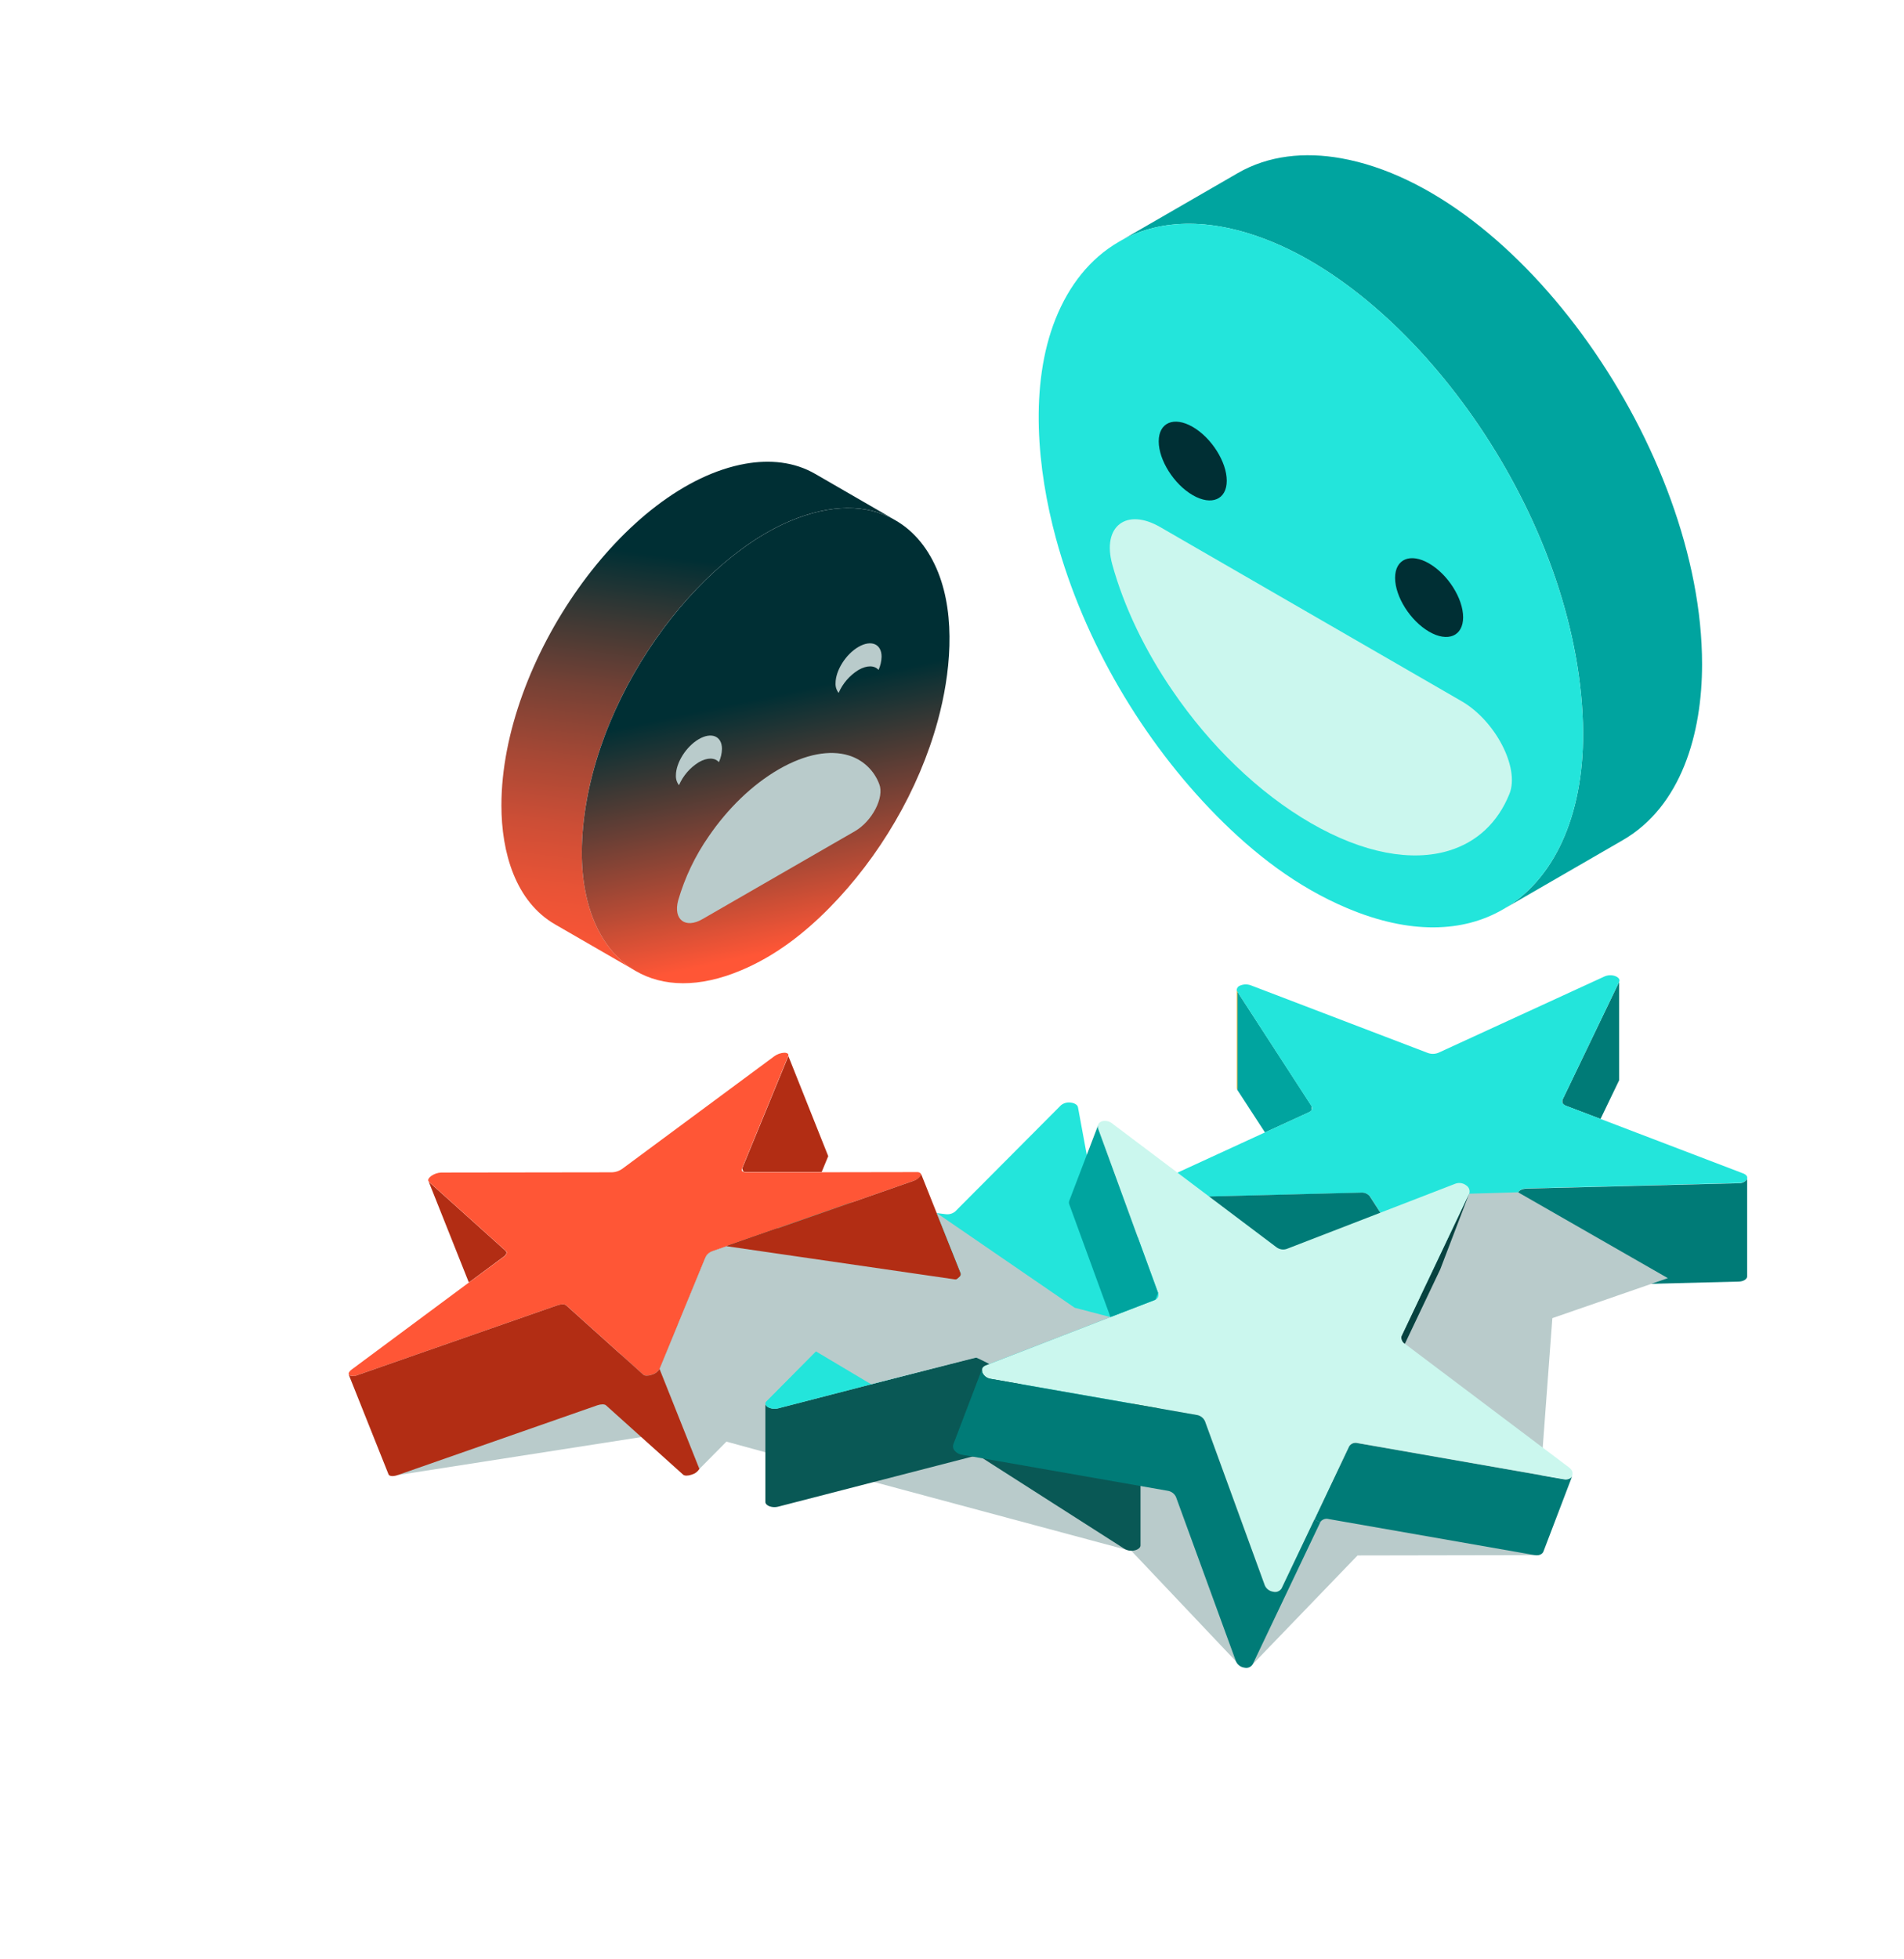
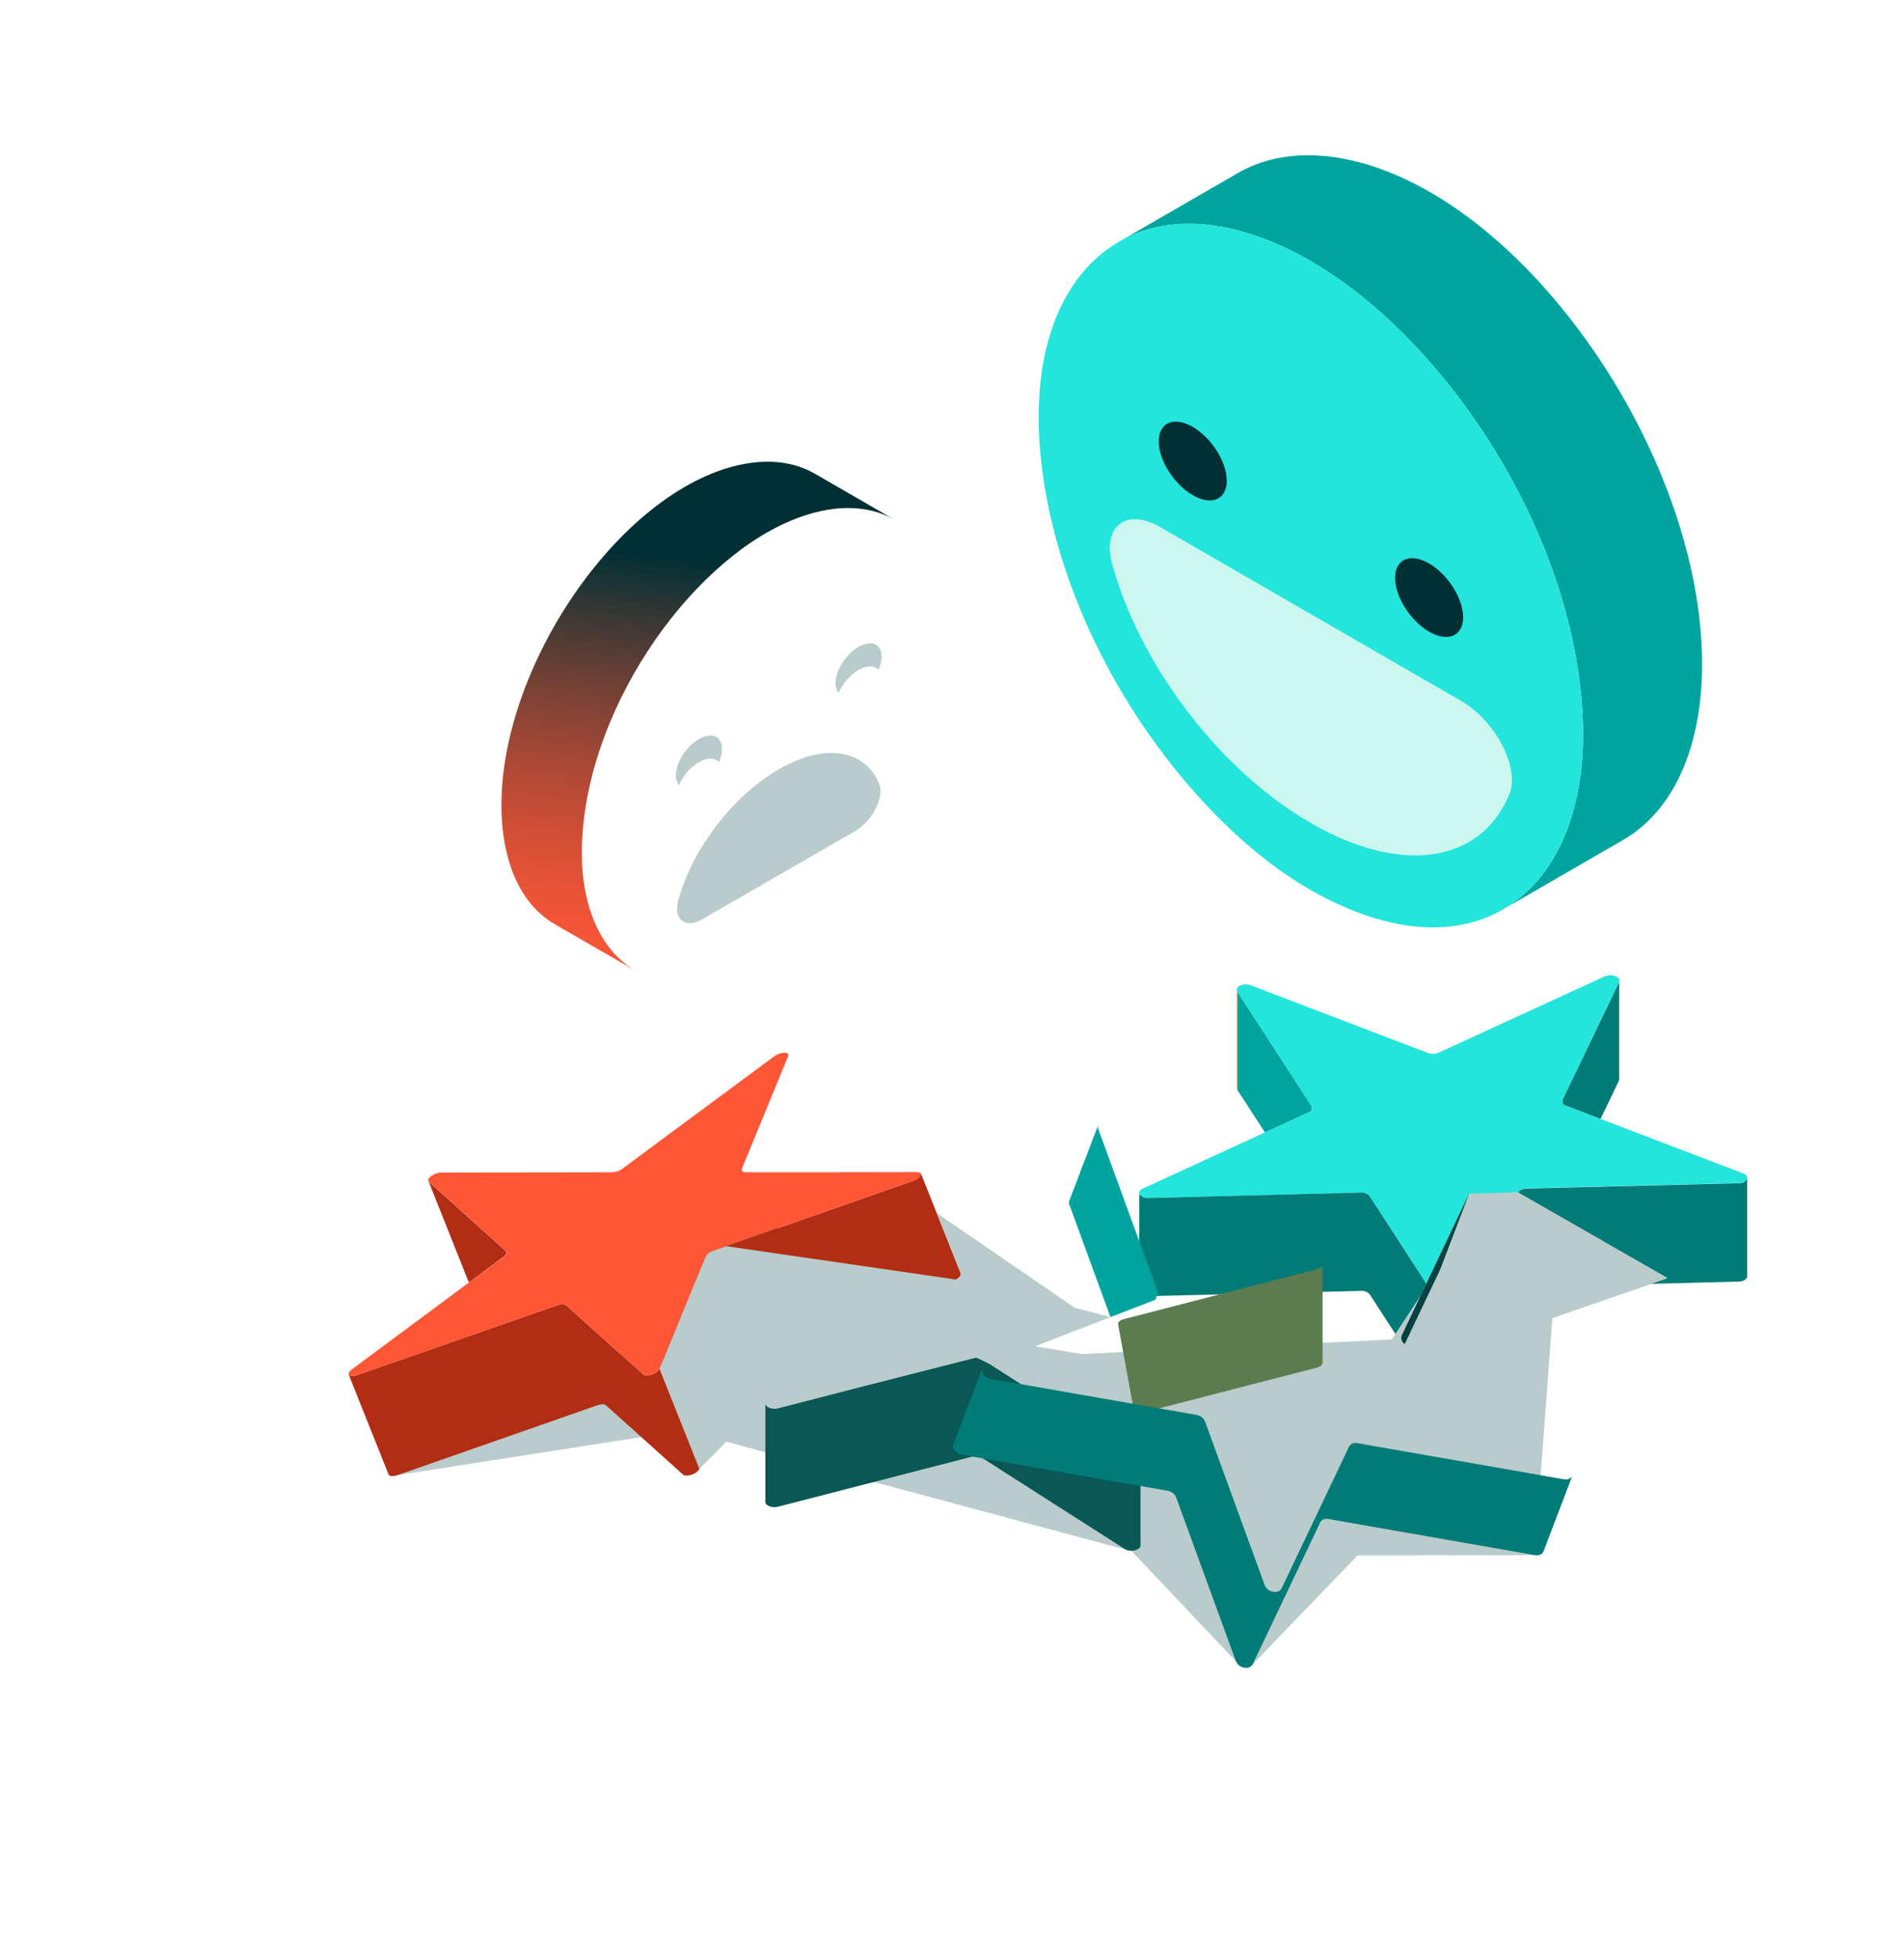
<svg xmlns="http://www.w3.org/2000/svg" width="211" height="217" viewBox="0 0 211 217" fill="none">
  <g clip-path="url(#clip0_10030_717)">
    <path d="M179.797 93.084C175.408 95.626 171.01 98.167 166.604 100.705C172.19 97.454 175.464 90.459 175.438 81.175C175.255 58.417 158.037 34 141.264 26.915C134.466 24.049 128.698 24.209 124.324 26.593C128.553 24.145 132.79 21.698 137.036 19.252L137.132 19.194C140.589 17.19 144.603 16.819 148.599 17.527C168.379 21.033 188.622 49.951 188.622 73.559C188.631 81.262 186.32 89.337 179.797 93.084Z" fill="#00A49F" />
    <path d="M175.438 81.175C175.464 90.456 172.19 97.454 166.604 100.705C162.143 103.316 156.207 103.513 149.289 100.592C143.721 98.249 138.994 94.583 134.806 90.346C126.668 82.086 120.139 71.111 117.016 59.621C114.954 52.031 114.046 42.689 116.966 35.349C118.474 31.561 120.844 28.614 123.947 26.81L124.324 26.593C128.698 24.209 134.475 24.049 141.265 26.915C158.042 34 175.244 58.417 175.438 81.175Z" fill="#23E5DB" />
    <path d="M167.277 87.933C165.98 91.149 163.64 93.292 160.574 94.221C156.494 95.468 151.134 94.56 145.27 91.172C139.405 87.785 134.043 82.512 129.965 76.546C126.9 72.086 124.559 67.234 123.26 62.521C122.1 58.289 124.823 56.219 128.57 58.382L161.969 77.666C165.711 79.827 168.437 85.044 167.277 87.933Z" fill="#CBF7EE" />
    <path d="M135.948 53.249C135.948 55.337 134.257 56.05 132.178 54.847C130.099 53.643 128.408 50.972 128.408 48.887C128.408 46.802 130.099 46.085 132.178 47.289C134.257 48.492 135.948 51.164 135.948 53.249Z" fill="#002F34" />
    <path d="M162.143 68.374C162.143 70.459 160.452 71.175 158.373 69.969C156.293 68.762 154.603 66.097 154.603 64.009C154.603 61.921 156.293 61.207 158.373 62.414C160.452 63.62 162.143 66.285 162.143 68.374Z" fill="#002F34" />
    <path d="M177.37 123.942L173.556 122.492C173.381 122.437 173.234 122.319 173.141 122.161V121.848L179.429 108.768V119.664L177.37 123.942Z" fill="#007B77" />
    <path d="M145.371 122.55V122.956C145.289 123.066 145.179 123.152 145.052 123.205L140.223 125.421L140.186 125.439L137.114 120.717V109.824L145.371 122.55Z" fill="#00A49F" />
    <path d="M137.053 109.618C137.052 109.691 137.074 109.763 137.114 109.824V120.717C137.076 120.657 137.055 120.588 137.053 120.517V109.618Z" fill="#FFA400" />
    <path d="M127.297 132.701C127.114 132.72 126.93 132.696 126.758 132.63C126.587 132.564 126.433 132.458 126.311 132.321C126.292 132.294 126.277 132.265 126.267 132.234C126.251 132.196 126.243 132.156 126.244 132.115C126.244 131.944 126.383 131.776 126.63 131.665L140.171 125.439L140.209 125.421L145.038 123.205C145.164 123.152 145.274 123.066 145.357 122.956C145.399 122.898 145.422 122.828 145.423 122.756C145.422 122.684 145.399 122.614 145.357 122.556L137.114 109.83C137.074 109.769 137.052 109.697 137.053 109.624C137.066 109.52 137.108 109.421 137.175 109.341C137.242 109.26 137.331 109.2 137.43 109.168C137.806 109.011 138.228 109.001 138.611 109.139L158.237 116.636C158.62 116.775 159.041 116.765 159.417 116.607L177.831 108.15C178.207 107.993 178.628 107.983 179.011 108.121C179.301 108.232 179.469 108.411 179.469 108.606C179.466 108.66 179.453 108.713 179.429 108.762L173.141 121.848C173.118 121.896 173.105 121.949 173.103 122.002C173.102 122.056 173.115 122.11 173.141 122.158C173.234 122.316 173.381 122.434 173.556 122.489L177.369 123.939L193.083 129.94L193.179 129.975C193.469 130.085 193.628 130.265 193.628 130.459C193.631 130.485 193.631 130.511 193.628 130.537C193.622 130.564 193.613 130.59 193.602 130.616C193.496 130.759 193.356 130.872 193.194 130.946C193.032 131.02 192.854 131.052 192.677 131.039L169.185 131.634C168.744 131.634 168.37 131.816 168.254 132.057L161.966 145.149C161.863 145.298 161.723 145.419 161.559 145.498C161.396 145.578 161.214 145.613 161.032 145.601C160.85 145.62 160.665 145.596 160.494 145.53C160.322 145.464 160.169 145.358 160.046 145.221L151.804 132.498C151.681 132.36 151.527 132.254 151.354 132.188C151.182 132.122 150.996 132.098 150.812 132.118L127.297 132.701Z" fill="#23E5DB" />
    <path d="M126.267 132.234C126.277 132.265 126.292 132.294 126.311 132.321C126.433 132.458 126.587 132.564 126.758 132.63C126.93 132.696 127.114 132.72 127.297 132.701L150.789 132.103C150.972 132.083 151.158 132.107 151.331 132.173C151.503 132.239 151.658 132.346 151.781 132.483L160.023 145.207C160.147 145.35 160.303 145.46 160.479 145.529C160.655 145.598 160.845 145.622 161.032 145.601C161.21 145.614 161.388 145.581 161.549 145.506C161.71 145.431 161.85 145.316 161.955 145.172L168.242 132.08C168.358 131.839 168.733 131.668 169.173 131.657L192.665 131.062C192.843 131.076 193.021 131.044 193.182 130.97C193.344 130.896 193.485 130.782 193.59 130.639C193.603 130.614 193.612 130.588 193.617 130.56C193.619 130.534 193.619 130.508 193.617 130.482V141.378C193.617 141.692 193.193 141.958 192.654 141.958L169.162 142.553C168.984 142.54 168.805 142.572 168.642 142.646C168.48 142.72 168.338 142.833 168.231 142.976L161.943 156.042C161.827 156.288 161.453 156.454 161.021 156.465C160.839 156.486 160.655 156.463 160.483 156.398C160.312 156.334 160.158 156.229 160.035 156.094L151.792 143.368C151.669 143.231 151.515 143.125 151.342 143.059C151.17 142.994 150.984 142.97 150.8 142.991L127.309 143.571C127.052 143.584 126.797 143.529 126.569 143.411C126.483 143.377 126.409 143.321 126.353 143.247C126.298 143.173 126.264 143.086 126.256 142.994V132.115C126.251 132.155 126.255 132.195 126.267 132.234Z" fill="#007B77" />
    <g style="mix-blend-mode:multiply">
      <path d="M44.069 163.391L75.896 158.426L96.992 164.192L125.009 171.715L125.351 171.755L136.969 184.023L138.822 184.348L150.444 172.292L170.078 172.257L172.03 146.007L184.829 141.576L168.231 132.066L162.807 132.222L157.456 143.472L154.228 148.371L119.887 149.983L80.792 143.536L44.069 163.391Z" fill="#B9CBCB" />
    </g>
    <path d="M146.566 140.05V150.94C146.566 151.175 146.331 151.381 145.972 151.477L125.745 156.697L125.728 156.625L123.91 146.715C123.908 146.694 123.908 146.674 123.91 146.654C123.91 146.425 124.136 146.219 124.504 146.126L145.983 140.578C146.095 140.556 146.202 140.513 146.298 140.45C146.394 140.388 146.476 140.307 146.54 140.212C146.558 140.16 146.567 140.105 146.566 140.05Z" fill="#5C7B4E" />
    <path d="M80.792 132.637L96.56 142.721C96.634 142.758 96.697 142.813 96.743 142.882C96.789 142.951 96.816 143.03 96.821 143.113C96.816 143.223 96.768 143.327 96.688 143.403L90.429 149.679L80.803 143.527C80.73 143.49 80.667 143.434 80.621 143.365C80.575 143.297 80.547 143.218 80.539 143.136V132.26C80.541 132.33 80.563 132.397 80.603 132.454C80.653 132.527 80.717 132.59 80.792 132.637Z" fill="#095855" />
    <path d="M86.238 166.889C85.922 166.971 85.588 166.958 85.278 166.851C84.988 166.741 84.817 166.561 84.817 166.361V155.462C84.817 155.493 84.823 155.523 84.835 155.552C84.843 155.606 84.868 155.657 84.907 155.697C84.953 155.76 85.011 155.814 85.078 155.853C85.432 156.048 85.847 156.1 86.238 155.998L107.715 150.45C108.105 150.346 108.52 150.395 108.875 150.589L124.649 160.682C125.003 160.876 125.419 160.926 125.809 160.821C125.935 160.802 126.054 160.752 126.155 160.675C126.257 160.598 126.337 160.497 126.389 160.381C126.392 160.351 126.392 160.321 126.389 160.291V171.19C126.389 171.41 126.154 171.622 125.792 171.718C125.401 171.822 124.985 171.77 124.632 171.573L108.854 161.494C108.501 161.296 108.084 161.246 107.694 161.355L86.238 166.889Z" fill="#095855" />
-     <path d="M96.56 142.721L80.792 132.637C80.712 132.588 80.643 132.521 80.592 132.443C80.552 132.386 80.529 132.318 80.528 132.248C80.522 132.225 80.522 132.2 80.528 132.176C80.528 132.158 80.534 132.141 80.545 132.127C80.55 132.097 80.564 132.07 80.586 132.048C80.604 132.011 80.63 131.979 80.661 131.953C80.765 131.855 80.892 131.784 81.03 131.747C81.067 131.731 81.106 131.72 81.146 131.715C81.335 131.669 81.532 131.657 81.726 131.68L104.768 134.487C104.959 134.517 105.153 134.507 105.34 134.457C105.526 134.407 105.7 134.318 105.85 134.197L117.581 122.419C117.732 122.299 117.905 122.211 118.092 122.161C118.278 122.111 118.472 122.1 118.663 122.129C119.092 122.179 119.408 122.385 119.458 122.637L121.955 136.146C121.998 136.396 122.32 136.596 122.744 136.651L145.769 139.453C145.835 139.46 145.901 139.474 145.966 139.493C146.005 139.502 146.044 139.515 146.082 139.531C146.119 139.543 146.156 139.558 146.192 139.574C146.268 139.61 146.339 139.655 146.404 139.708L146.427 139.731C146.489 139.79 146.534 139.865 146.555 139.948C146.558 139.974 146.558 140.001 146.555 140.027C146.552 140.083 146.539 140.138 146.517 140.189C146.453 140.284 146.37 140.365 146.275 140.427C146.179 140.49 146.072 140.533 145.96 140.555L124.49 146.126C124.121 146.219 123.889 146.416 123.895 146.654C123.894 146.674 123.894 146.694 123.895 146.715L125.722 156.622L125.74 156.694L126.392 160.224C126.395 160.244 126.395 160.265 126.392 160.285C126.395 160.315 126.395 160.345 126.392 160.375C126.34 160.491 126.26 160.592 126.158 160.669C126.057 160.746 125.938 160.797 125.812 160.816C125.422 160.92 125.006 160.87 124.652 160.676L108.875 150.589C108.52 150.395 108.105 150.346 107.715 150.45L86.238 155.998C85.847 156.1 85.432 156.048 85.078 155.853C85.011 155.814 84.953 155.76 84.907 155.697C84.868 155.657 84.843 155.606 84.835 155.552C84.823 155.523 84.817 155.493 84.817 155.462C84.818 155.407 84.831 155.353 84.854 155.303C84.877 155.253 84.91 155.208 84.951 155.172L90.418 149.685L96.676 143.408C96.756 143.333 96.804 143.229 96.81 143.118C96.806 143.036 96.781 142.956 96.738 142.887C96.694 142.817 96.633 142.76 96.56 142.721Z" fill="#23E5DB" />
-     <path d="M87.367 116.982L91.784 128.063L91.059 129.818H82.668C82.569 129.821 82.471 129.804 82.378 129.769L82.245 129.432L87.367 116.982Z" fill="#B22D14" />
    <path d="M52.048 141.99L51.975 142.04L51.926 141.979L47.514 130.9L56.064 138.582L56.137 138.757C56.116 138.85 56.075 138.938 56.019 139.016C55.962 139.093 55.889 139.158 55.806 139.206L52.048 141.99Z" fill="#B22D14" />
    <path d="M47.773 130.27C48.098 130.034 48.485 129.898 48.886 129.879L67.845 129.853C68.246 129.836 68.633 129.702 68.959 129.467L85.809 116.996C86.134 116.76 86.522 116.625 86.923 116.607C87.158 116.607 87.314 116.68 87.364 116.796V116.825C87.375 116.881 87.367 116.939 87.341 116.99L82.213 129.461C82.189 129.527 82.189 129.599 82.213 129.664C82.22 129.676 82.226 129.689 82.23 129.702C82.262 129.746 82.306 129.78 82.358 129.798C82.45 129.833 82.549 129.85 82.648 129.847H91.038L101.607 129.83C101.745 129.818 101.882 129.858 101.993 129.943L102.03 129.986C102.04 130.001 102.048 130.018 102.053 130.035C102.07 130.088 102.07 130.145 102.053 130.198C102.053 130.198 102.053 130.198 102.053 130.215C101.85 130.51 101.547 130.721 101.201 130.81L79.066 138.539C78.716 138.634 78.414 138.856 78.219 139.163L73.092 151.634C72.898 151.942 72.596 152.167 72.245 152.263C71.833 152.408 71.45 152.408 71.293 152.263L62.741 144.577C62.584 144.438 62.196 144.438 61.787 144.577L39.652 152.306C39.508 152.375 39.35 152.413 39.191 152.417C39.031 152.421 38.872 152.391 38.724 152.33C38.715 152.325 38.707 152.319 38.701 152.312C38.701 152.312 38.683 152.295 38.683 152.289C38.672 152.277 38.661 152.265 38.651 152.251C38.64 152.227 38.634 152.2 38.634 152.173C38.639 152.092 38.668 152.014 38.718 151.95C38.748 151.905 38.783 151.864 38.822 151.828C38.866 151.784 38.912 151.743 38.962 151.706L51.984 142.045L52.056 141.996L55.827 139.212C55.91 139.164 55.982 139.099 56.039 139.022C56.096 138.944 56.136 138.856 56.157 138.762C56.161 138.73 56.156 138.696 56.143 138.666C56.13 138.636 56.11 138.609 56.085 138.588L47.535 130.906C47.513 130.884 47.494 130.86 47.48 130.833C47.393 130.676 47.512 130.465 47.773 130.27Z" fill="#FF5636" />
-     <path d="M44.069 163.391C43.579 163.562 43.138 163.53 43.057 163.313C41.593 159.626 40.122 155.939 38.643 152.254C38.65 152.269 38.661 152.282 38.675 152.292C38.675 152.292 38.675 152.309 38.692 152.315C38.699 152.322 38.706 152.328 38.715 152.332C38.863 152.394 39.022 152.424 39.182 152.42C39.342 152.416 39.499 152.378 39.643 152.309L61.778 144.58C62.187 144.441 62.575 144.441 62.732 144.58L71.293 152.272C71.45 152.417 71.833 152.417 72.245 152.272C72.596 152.176 72.898 151.951 73.092 151.642L78.219 139.171C78.414 138.865 78.716 138.642 79.066 138.548L101.201 130.81C101.551 130.711 101.852 130.487 102.048 130.18C102.048 130.18 102.048 130.18 102.048 130.163C102.07 130.114 102.076 130.059 102.065 130.006C103.529 133.694 104.997 137.378 106.47 141.059C106.514 141.184 106.447 141.349 106.285 141.494C106.088 141.67 105.857 141.805 105.606 141.889L83.477 149.618C83.127 149.712 82.825 149.935 82.63 150.241L77.506 162.712C77.31 163.021 77.006 163.245 76.653 163.342C76.247 163.487 75.856 163.487 75.702 163.342L67.152 155.659C66.993 155.52 66.607 155.52 66.195 155.659L44.069 163.391Z" fill="#B22D14" />
+     <path d="M44.069 163.391C43.579 163.562 43.138 163.53 43.057 163.313C41.593 159.626 40.122 155.939 38.643 152.254C38.65 152.269 38.661 152.282 38.675 152.292C38.675 152.292 38.675 152.309 38.692 152.315C38.699 152.322 38.706 152.328 38.715 152.332C38.863 152.394 39.022 152.424 39.182 152.42C39.342 152.416 39.499 152.378 39.643 152.309L61.778 144.58C62.187 144.441 62.575 144.441 62.732 144.58L71.293 152.272C71.45 152.417 71.833 152.417 72.245 152.272C72.596 152.176 72.898 151.951 73.092 151.642L78.219 139.171C78.414 138.865 78.716 138.642 79.066 138.548L101.201 130.81C101.551 130.711 101.852 130.487 102.048 130.18C102.07 130.114 102.076 130.059 102.065 130.006C103.529 133.694 104.997 137.378 106.47 141.059C106.514 141.184 106.447 141.349 106.285 141.494C106.088 141.67 105.857 141.805 105.606 141.889L83.477 149.618C83.127 149.712 82.825 149.935 82.63 150.241L77.506 162.712C77.31 163.021 77.006 163.245 76.653 163.342C76.247 163.487 75.856 163.487 75.702 163.342L67.152 155.659C66.993 155.52 66.607 155.52 66.195 155.659L44.069 163.391Z" fill="#B22D14" />
    <path d="M155.333 147.942L162.535 132.782L162.807 132.222C161.744 135.007 160.681 137.791 159.617 140.575L159.6 140.613L155.679 148.864H155.661C155.53 148.78 155.425 148.66 155.358 148.519C155.291 148.378 155.266 148.221 155.284 148.066C155.284 148.043 155.302 148.017 155.31 147.988L155.333 147.942Z" fill="#074240" />
    <path d="M147.242 168.261C147.066 168.211 146.879 168.22 146.709 168.285C146.539 168.35 146.394 168.469 146.296 168.623L145.661 168.316L149.51 160.218C149.607 160.065 149.752 159.947 149.922 159.882C150.091 159.817 150.278 159.809 150.452 159.859L173.292 163.855C173.429 163.888 173.572 163.889 173.71 163.86C173.848 163.83 173.977 163.77 174.089 163.684C174.149 163.63 174.198 163.565 174.234 163.493C173.169 166.283 172.106 169.071 171.044 171.857C170.925 172.17 170.531 172.335 170.084 172.257L147.242 168.261Z" fill="#007B77" />
-     <path d="M108.843 151.628C108.843 151.628 108.843 151.628 108.843 151.61C108.859 151.56 108.883 151.513 108.915 151.471L108.976 151.404C109.048 151.337 109.131 151.284 109.223 151.248L123.054 145.891L127.97 144.003C128.002 143.993 128.032 143.978 128.06 143.96C128.17 143.899 128.26 143.808 128.321 143.698L128.344 143.64C128.396 143.501 128.396 143.348 128.344 143.208L121.694 125.009C121.645 124.887 121.638 124.753 121.673 124.627L121.691 124.58C121.716 124.5 121.763 124.429 121.827 124.374C121.87 124.329 121.921 124.291 121.978 124.264C122.008 124.245 122.04 124.23 122.074 124.221C122.121 124.202 122.169 124.186 122.219 124.174C122.394 124.144 122.573 124.15 122.746 124.193C122.919 124.235 123.081 124.313 123.222 124.421L141.441 138.142C141.601 138.267 141.789 138.351 141.989 138.386C142.189 138.421 142.394 138.406 142.587 138.342L161.322 131.1C161.517 131.035 161.725 131.02 161.928 131.055C162.13 131.09 162.321 131.174 162.483 131.3C162.627 131.388 162.739 131.52 162.803 131.677C162.866 131.833 162.877 132.007 162.833 132.17L162.816 132.216L162.543 132.776L155.342 147.936L155.325 147.973C155.325 148.002 155.304 148.029 155.299 148.052C155.28 148.207 155.306 148.364 155.372 148.505C155.439 148.646 155.544 148.765 155.676 148.849H155.693L173.898 162.559C174.069 162.678 174.196 162.85 174.26 163.049C174.264 163.073 174.264 163.097 174.26 163.121C174.281 163.226 174.272 163.335 174.234 163.435C174.235 163.443 174.235 163.452 174.234 163.461C174.198 163.533 174.149 163.598 174.089 163.652C173.977 163.738 173.848 163.798 173.71 163.828C173.572 163.857 173.429 163.856 173.292 163.823L150.452 159.827C150.278 159.777 150.091 159.785 149.921 159.85C149.752 159.915 149.607 160.033 149.51 160.186L145.661 168.316L142.036 175.949C141.939 176.102 141.795 176.221 141.626 176.286C141.457 176.351 141.271 176.36 141.096 176.312C140.897 176.284 140.708 176.206 140.548 176.085C140.387 175.964 140.259 175.805 140.177 175.621L133.541 157.425C133.458 157.242 133.331 157.082 133.17 156.961C133.009 156.84 132.821 156.761 132.622 156.732L109.785 152.73C109.586 152.702 109.397 152.624 109.237 152.503C109.076 152.382 108.948 152.223 108.866 152.04C108.849 151.995 108.837 151.948 108.831 151.9C108.813 151.81 108.817 151.716 108.843 151.628Z" fill="#CBF7EE" />
    <path d="M121.694 125.009L128.338 143.208L128.048 143.96C128.02 143.978 127.99 143.993 127.958 144.003L123.06 145.891L118.503 133.42C118.448 133.281 118.448 133.127 118.503 132.988C119.563 130.204 120.626 127.419 121.694 124.635C121.654 124.757 121.654 124.888 121.694 125.009Z" fill="#00A49F" />
    <path d="M105.638 160.007C106.701 157.222 107.765 154.438 108.828 151.654C108.811 151.735 108.811 151.819 108.828 151.9C108.834 151.948 108.846 151.995 108.863 152.04C108.945 152.223 109.073 152.382 109.234 152.503C109.395 152.624 109.583 152.702 109.782 152.73L132.61 156.732C132.809 156.761 132.998 156.84 133.158 156.961C133.319 157.082 133.447 157.242 133.53 157.425L140.165 175.621C140.248 175.805 140.375 175.964 140.536 176.085C140.697 176.206 140.886 176.284 141.085 176.312C141.259 176.36 141.445 176.351 141.615 176.286C141.784 176.221 141.927 176.102 142.024 175.949L145.661 168.316L146.308 168.623L138.822 184.348C138.727 184.503 138.583 184.623 138.414 184.689C138.245 184.755 138.058 184.765 137.883 184.716C137.684 184.689 137.496 184.61 137.336 184.489C137.176 184.368 137.05 184.207 136.969 184.023L130.325 165.821C130.241 165.639 130.114 165.481 129.954 165.36C129.794 165.24 129.606 165.161 129.408 165.131L106.572 161.132C106.273 161.082 106 160.928 105.803 160.697C105.716 160.607 105.655 160.496 105.626 160.374C105.597 160.253 105.601 160.126 105.638 160.007Z" fill="#007B77" />
    <g style="mix-blend-mode:multiply">
      <path d="M80.528 138.04L105.821 141.715C105.872 141.725 105.924 141.724 105.975 141.711C106.025 141.698 106.072 141.673 106.111 141.639L106.415 141.349C106.452 141.3 106.475 141.242 106.482 141.181C106.489 141.12 106.48 141.058 106.456 141.001L103.805 134.363L119.095 144.853L123.06 145.891L109.646 151.08L108.196 150.372L96.534 153.33L90.409 149.682L77.506 162.712L73.089 151.633L78.141 139.354C78.214 139.176 78.324 139.016 78.464 138.884C78.603 138.752 78.769 138.652 78.95 138.588L80.528 138.04Z" fill="#B9CBCB" />
    </g>
    <path d="M61.531 102.402C64.501 104.117 67.471 105.831 70.441 107.544C66.671 105.352 64.458 100.624 64.475 94.354C64.6 78.983 76.224 62.495 87.555 57.709C92.146 55.775 96.044 55.882 98.996 57.492L90.412 52.533C90.39 52.521 90.369 52.508 90.348 52.495C88.01 51.141 85.302 50.891 82.604 51.367C69.243 53.736 55.566 73.266 55.566 89.212C55.566 94.421 57.126 99.873 61.531 102.402Z" fill="url(#paint0_linear_10030_717)" />
-     <path d="M64.475 94.36C64.458 100.63 66.671 105.357 70.441 107.55C73.454 109.308 77.465 109.447 82.138 107.475C85.908 105.894 89.098 103.414 91.92 100.555C97.413 94.978 101.824 87.564 103.933 79.803C105.328 74.676 105.94 68.368 103.968 63.411C102.947 60.853 101.357 58.864 99.252 57.646L98.996 57.498C96.044 55.888 92.146 55.781 87.555 57.715C76.224 62.501 64.6 78.991 64.475 94.36Z" fill="url(#paint1_linear_10030_717)" />
    <path d="M75.159 99.722C75.894 97.186 77.041 94.787 78.553 92.622C80.618 89.603 83.332 86.932 86.299 85.218C89.266 83.504 91.984 83.04 94.049 83.675C94.823 83.908 95.532 84.317 96.121 84.871C96.71 85.425 97.162 86.107 97.442 86.865C98.022 88.316 96.65 90.969 94.753 92.063L77.848 101.807C75.954 102.91 74.574 101.863 75.159 99.722Z" fill="#B9CBCB" />
    <path d="M80.009 82.956C79.995 83.463 79.878 83.962 79.666 84.424C79.226 83.916 78.405 83.881 77.451 84.424C76.472 85.028 75.702 85.918 75.244 86.973C75.005 86.665 74.885 86.283 74.904 85.894C74.904 84.481 76.047 82.68 77.451 81.868C78.854 81.056 80.009 81.538 80.009 82.956Z" fill="#B9CBCB" />
    <path d="M97.697 72.739C97.684 73.246 97.569 73.745 97.358 74.206C96.914 73.698 96.096 73.664 95.142 74.206C94.163 74.809 93.392 75.698 92.935 76.752C92.696 76.446 92.575 76.064 92.596 75.676C92.596 74.261 93.738 72.46 95.142 71.651C96.546 70.842 97.697 71.323 97.697 72.739Z" fill="#B9CBCB" />
  </g>
  <defs>
    <linearGradient id="paint0_linear_10030_717" x1="70.803" y1="123.951" x2="78.567" y2="62.202" gradientUnits="userSpaceOnUse">
      <stop offset="0.21" stop-color="#FF5636" />
      <stop offset="0.29" stop-color="#F95536" />
      <stop offset="0.39" stop-color="#E85336" />
      <stop offset="0.5" stop-color="#CD4E36" />
      <stop offset="0.62" stop-color="#A64835" />
      <stop offset="0.75" stop-color="#754135" />
      <stop offset="0.88" stop-color="#3A3834" />
      <stop offset="1" stop-color="#002F34" />
    </linearGradient>
    <linearGradient id="paint1_linear_10030_717" x1="94.223" y1="126.834" x2="79.052" y2="55.204" gradientUnits="userSpaceOnUse">
      <stop offset="0.31" stop-color="#FF5636" />
      <stop offset="0.42" stop-color="#B24A35" />
      <stop offset="0.69" stop-color="#002F34" />
    </linearGradient>
    <clipPath id="clip0_10030_717">
      <rect width="211" height="217" fill="white" />
    </clipPath>
  </defs>
</svg>